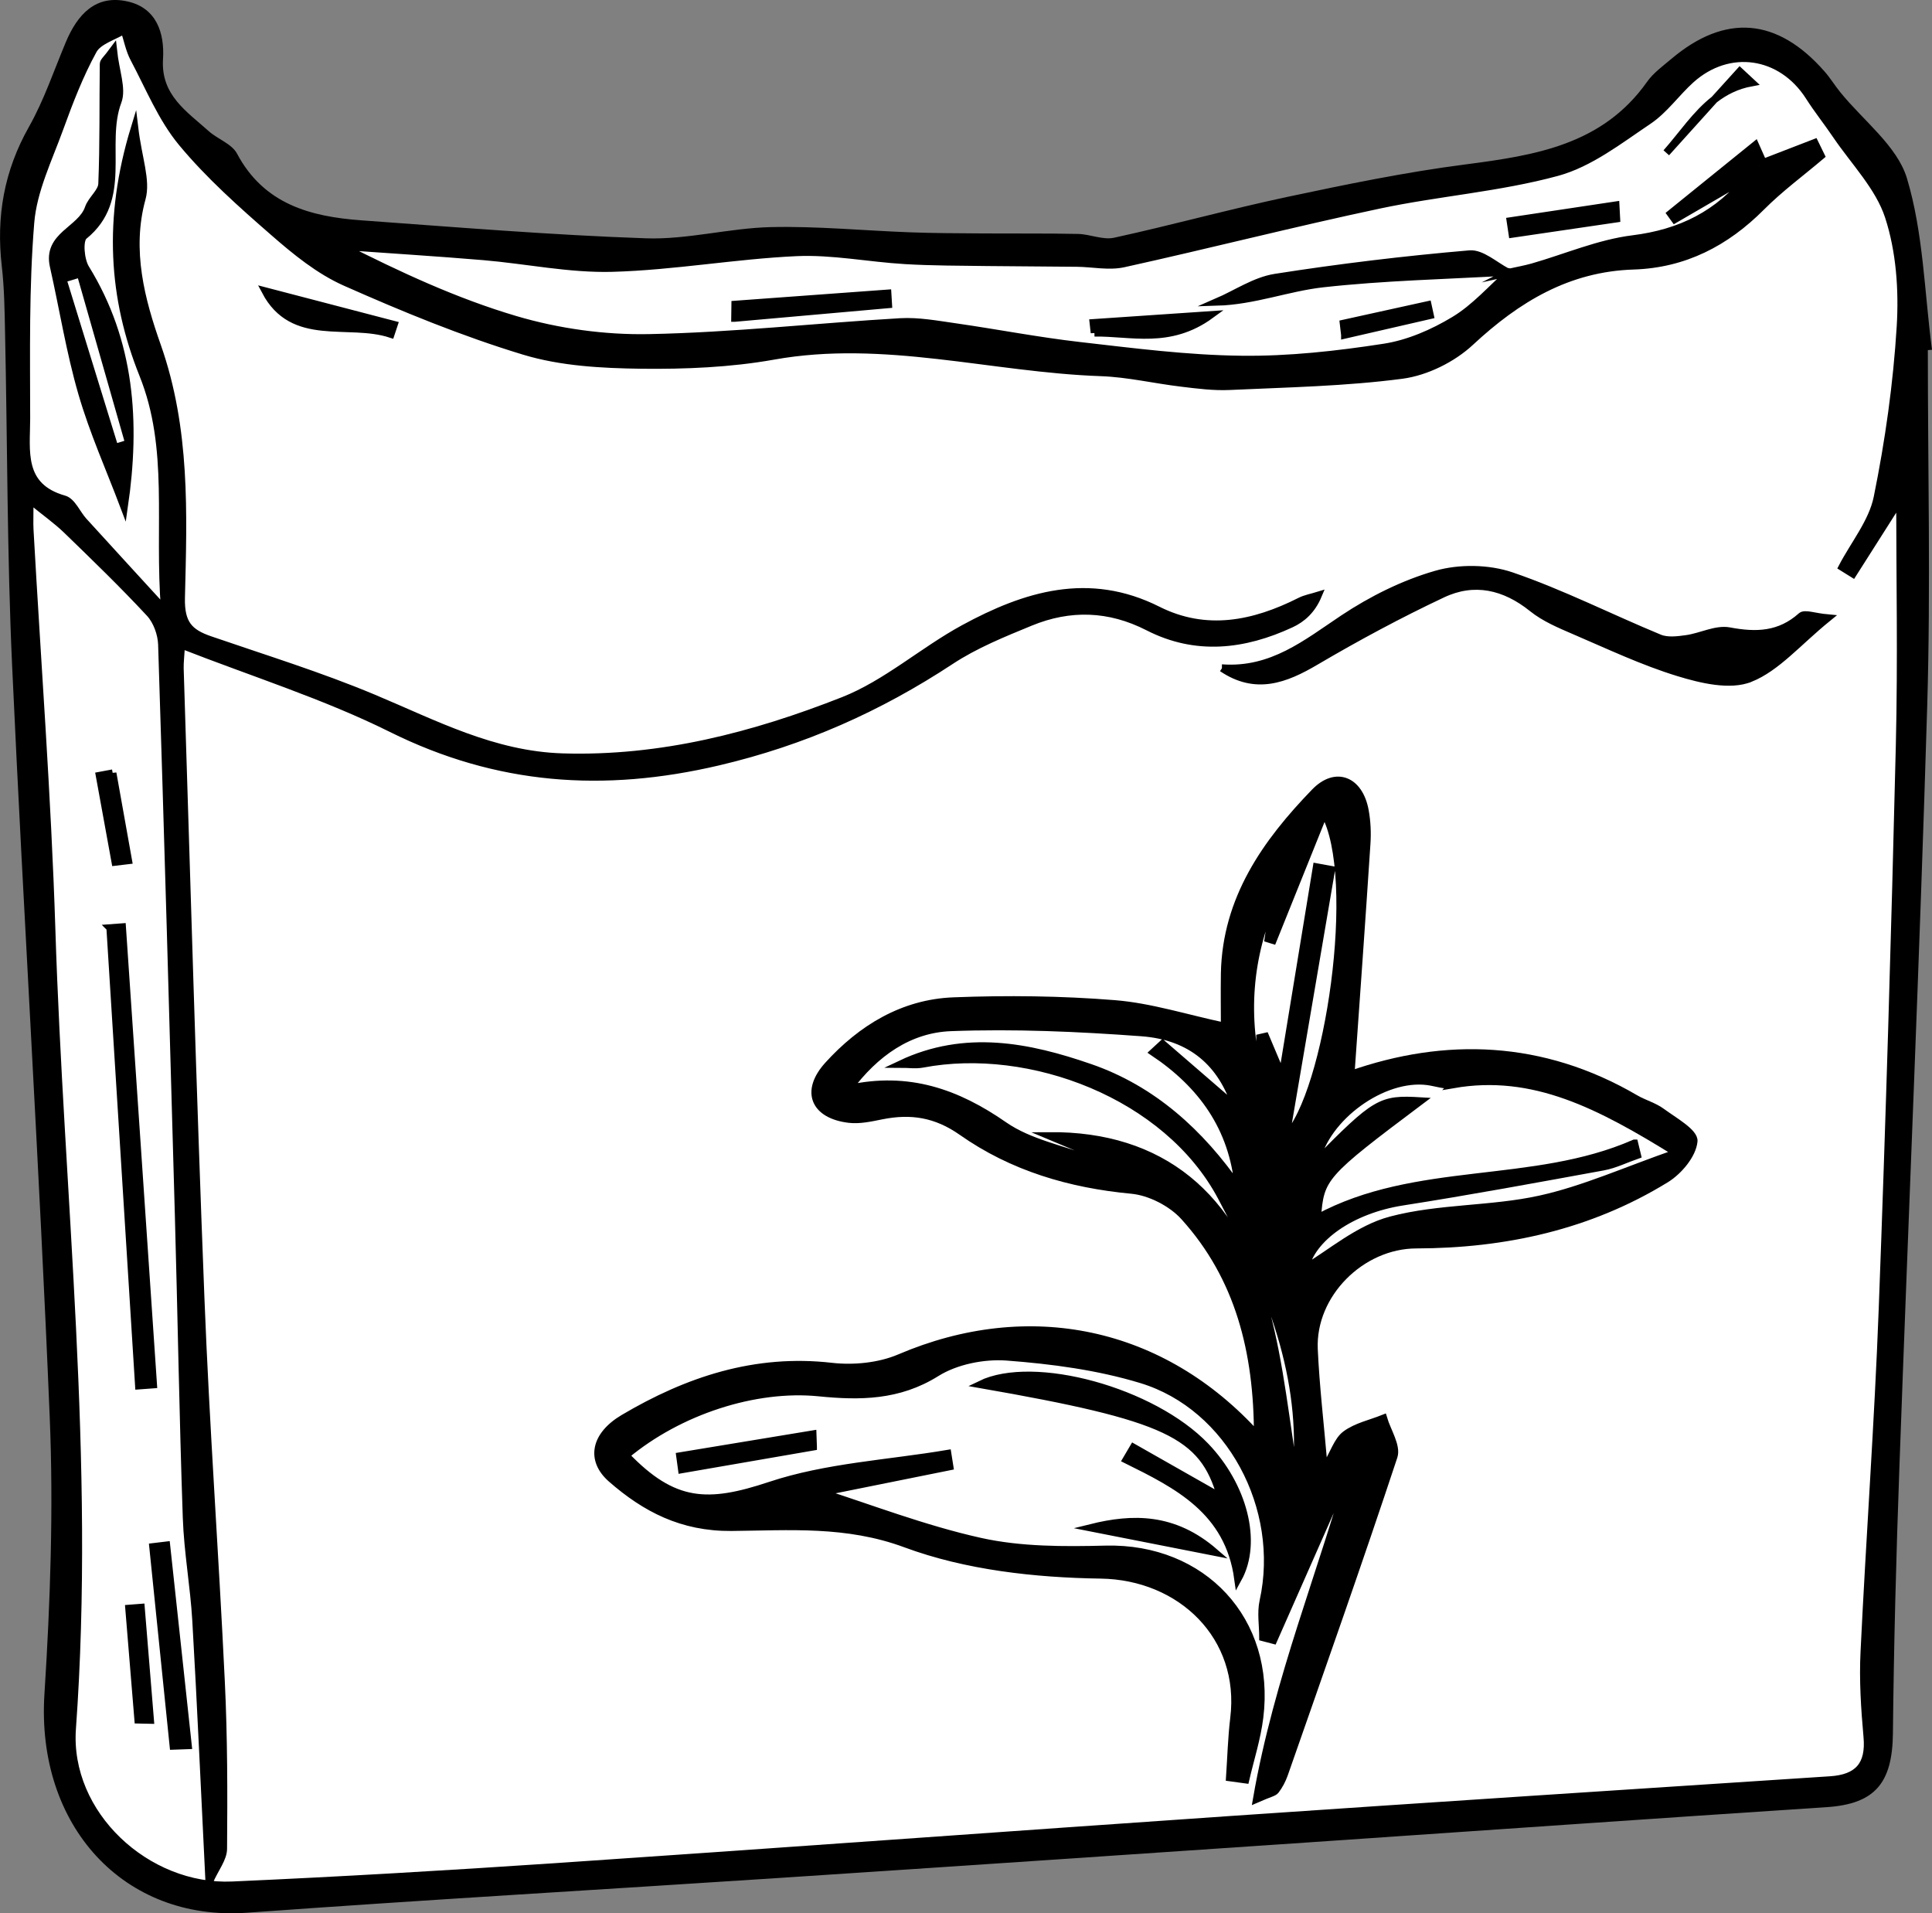
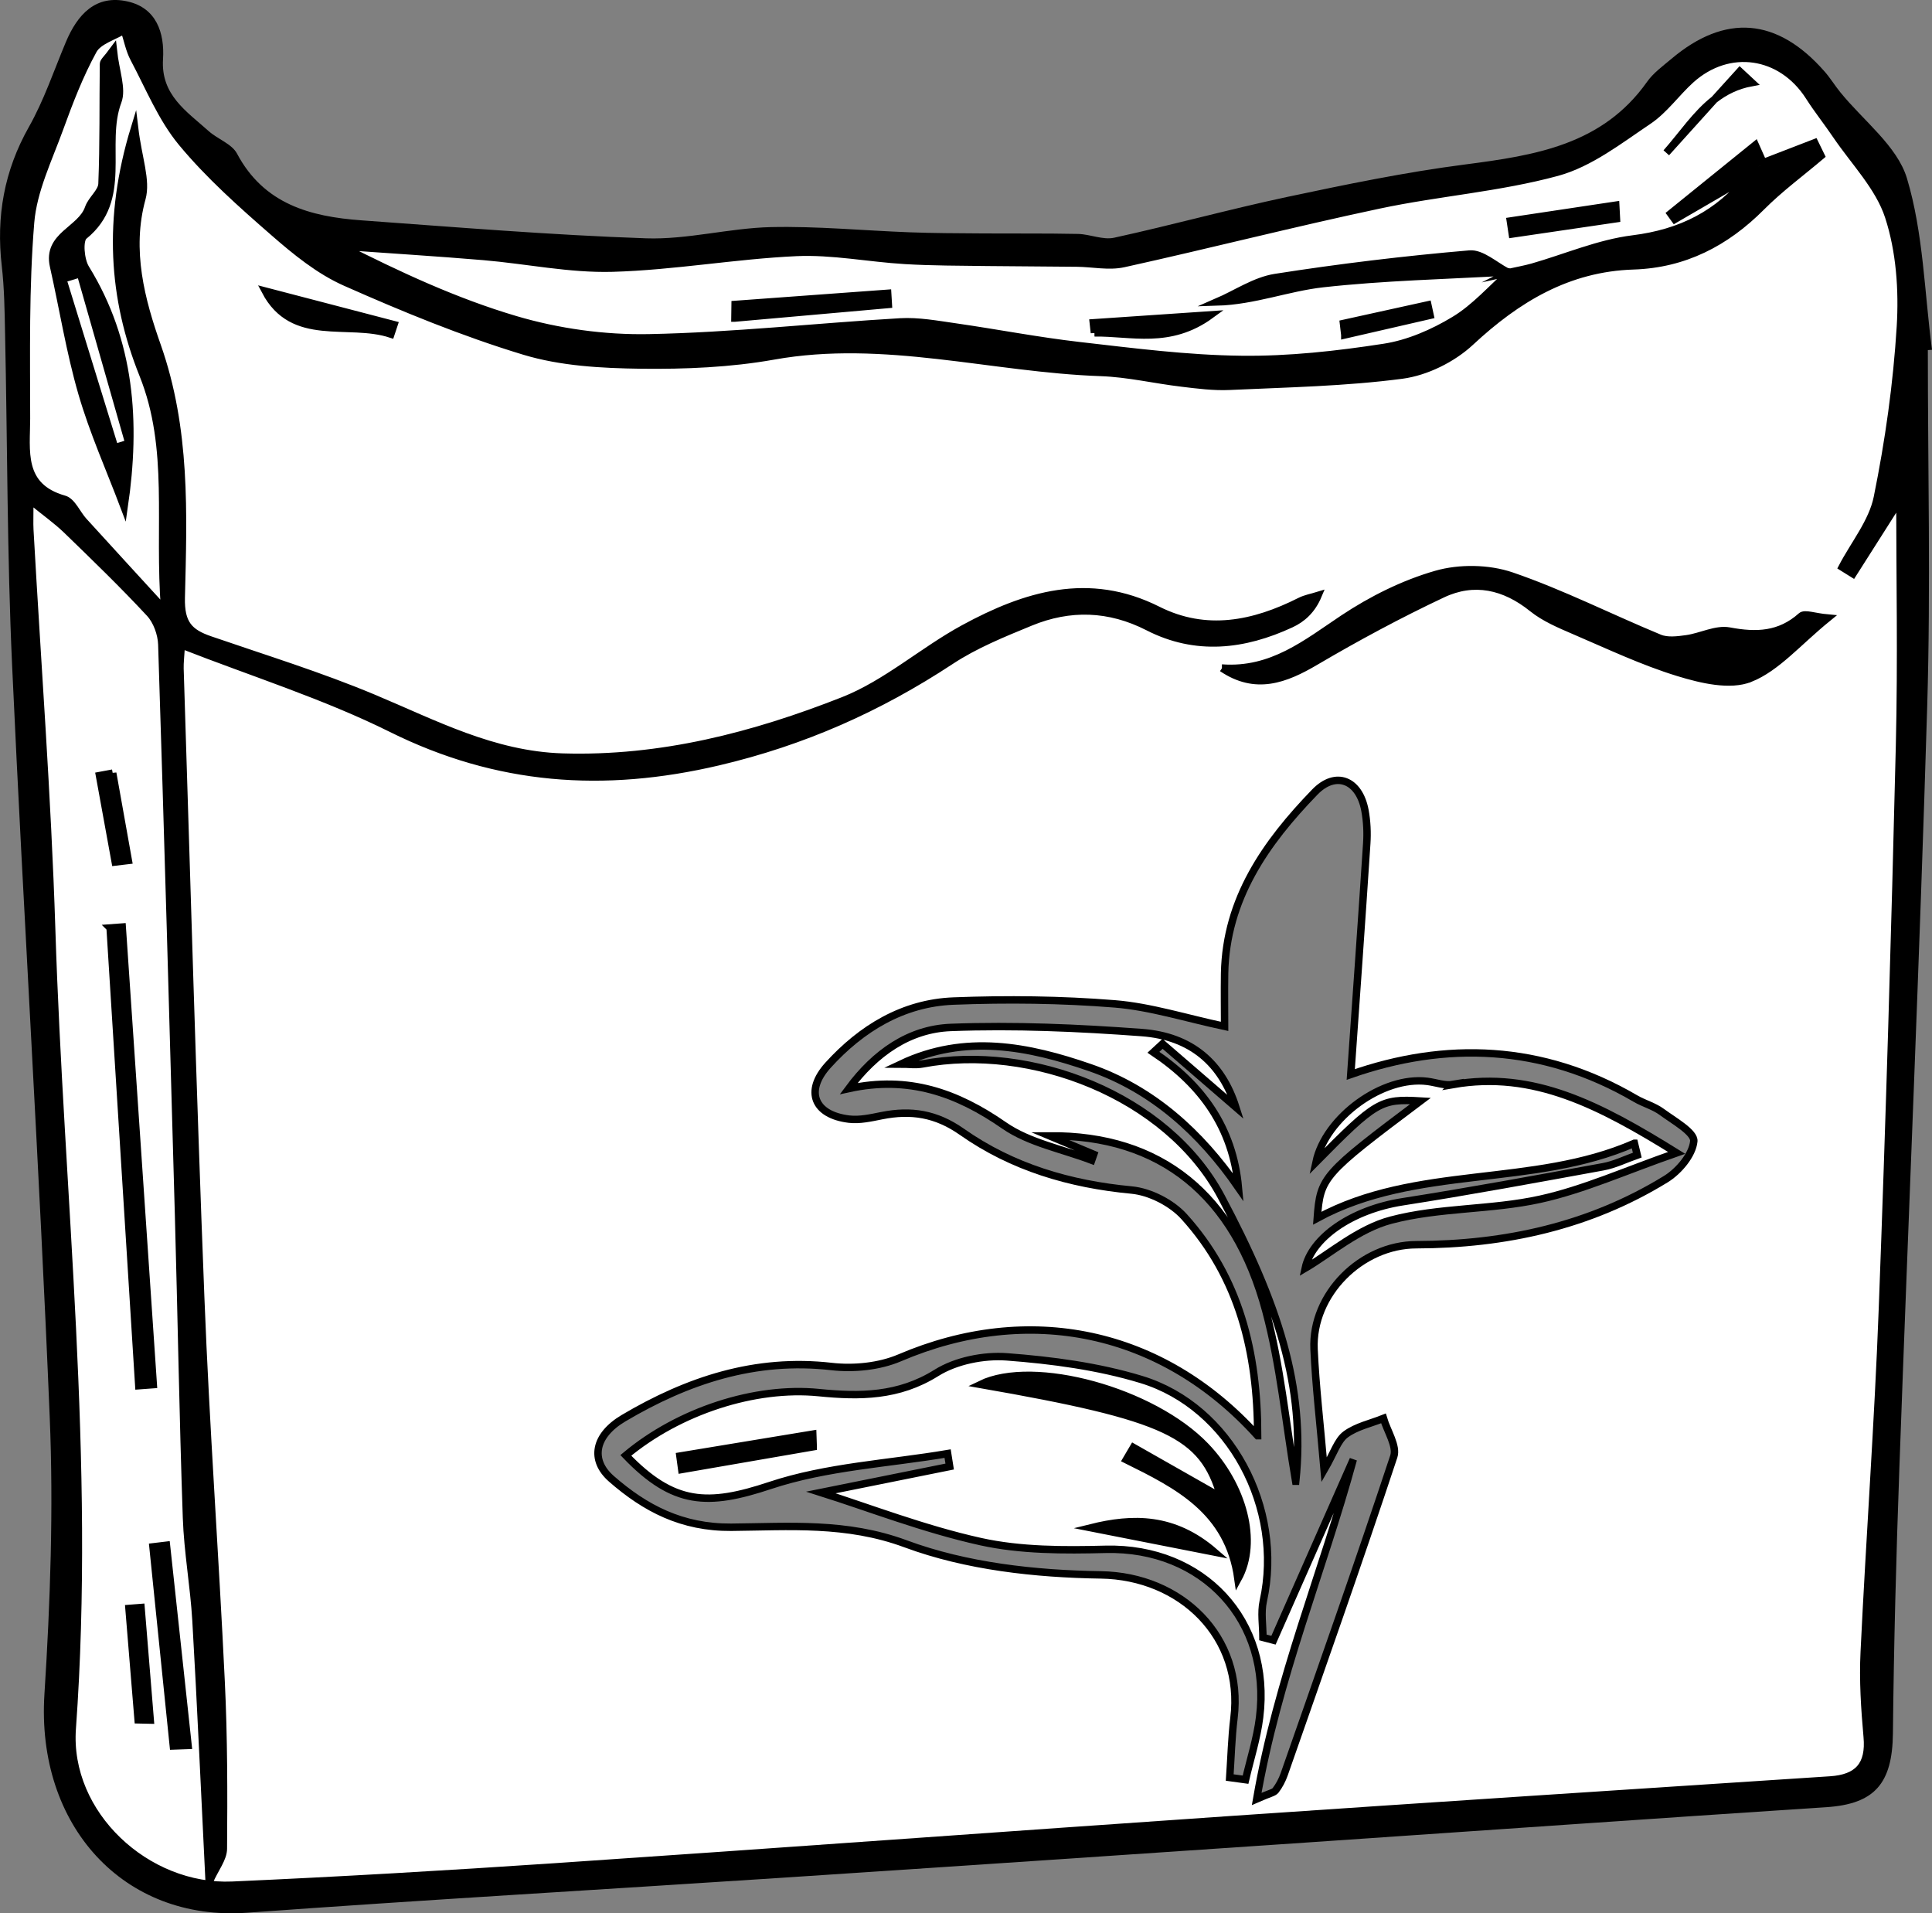
<svg xmlns="http://www.w3.org/2000/svg" id="Calque_2" viewBox="0 0 260.03 257.47">
  <rect x="0" y="0" width="260.03" height="257.47" fill="#808080" stroke="none" />
  <defs>
    <style>
      .cls-1 {
        fill: #fff;
        stroke: #000;
        stroke-miterlimit: 10;
      }
    </style>
  </defs>
  <g id="Calque_2-2" data-name="Calque_2">
    <path class="cls-1" d="M10.84,36.82c-.8.24-1.6.48-2.4.72,2.33,7.57,4.67,15.13,7,22.7.64-.19,1.28-.39,1.91-.58-2.17-7.61-4.34-15.22-6.52-22.83h.01Z" />
-     <path class="cls-1" d="M169.58,139.64c.24-.06.48-.12.73-.17.6,1.42,1.2,2.84,2.27,5.38,1.68-10.22,3.15-19.2,4.62-28.18.66.12,1.32.25,1.99.37-2.04,11.98-4.09,23.96-6.15,36.04,5.76-5.77,10.11-35.02,5.19-43.7-2.3,5.72-4.6,11.43-6.9,17.15-.21-.06-.42-.12-.63-.19.27-1.84.54-3.68.81-5.51-3.53,7.91-4.14,16.08-1.93,24.45v-5.64Z" />
    <path class="cls-1" d="M195.57,145.94c-1.09.19-2.29-.27-3.45-.42-5.99-.77-13.71,4.82-15,10.87,8.07-8.18,8.71-8.55,14.06-8.23-13.16,9.88-13.48,10.25-13.89,15.77,13.32-7.22,29.01-4.09,42.68-10.08h.01c.13.53.25,1.06.38,1.59-1.53.53-3.02,1.28-4.6,1.57-8.98,1.64-17.96,3.3-26.98,4.71-6.97,1.09-12.26,4.92-13.11,8.94,3.35-1.96,7.16-5.32,11.55-6.47,6.48-1.71,13.48-1.36,20.06-2.81,5.91-1.3,11.54-3.86,18.38-6.24-10.33-6.41-19.25-11.09-30.09-9.2Z" />
    <path class="cls-1" d="M124.18,143.17c-.95.18-1.96.02-2.94.02,8.67-4.1,17.21-2.38,25.45.47,8.41,2.9,14.87,8.74,19.99,16.14-.74-8.05-4.91-13.83-11.44-18.2.41-.38.82-.75,1.23-1.13,3.29,2.85,6.59,5.69,9.86,8.52-1.87-5.88-5.96-9.54-12.66-10.04-8.53-.63-17.13-1.01-25.68-.69-5.62.21-10.2,3.43-13.76,8.23,8.04-1.76,14.56.54,20.93,4.97,3.38,2.34,7.81,3.16,11.77,4.67.09-.26.19-.53.28-.79-1.98-.83-3.96-1.66-5.95-2.49,14.9-.11,24.9,7.89,29.1,23.53,1.97,7.32,2.67,14.98,4.02,22.95h.02c1.33-12.66-2.42-23.99-10.03-38.29-7.3-13.7-25.75-20.62-40.19-17.87Z" />
    <path class="cls-1" d="M255.78,43.94c.3-4.91-.07-10.16-1.58-14.79-1.3-4-4.61-7.35-7.06-10.96-1.19-1.76-2.52-3.42-3.66-5.21-3.73-5.82-10.8-6.87-15.92-2.25-1.97,1.78-3.55,4.08-5.72,5.53-3.9,2.62-7.86,5.72-12.26,6.92-7.8,2.12-16,2.71-23.93,4.39-11.51,2.44-22.92,5.36-34.42,7.9-1.99.44-4.19-.05-6.29-.07-4.02-.05-8.05-.05-12.07-.1-3.69-.05-7.39-.04-11.07-.26-4.88-.29-9.77-1.29-14.62-1.07-8.27.38-16.49,1.88-24.75,2.11-5.76.16-11.55-1.08-17.34-1.57-6.4-.54-12.81-.93-19.22-1.39,7.75,3.94,15.44,7.51,23.49,9.89,5.75,1.7,11.99,2.57,17.99,2.45,11.28-.22,22.53-1.48,33.81-2.14,2.45-.14,4.96.33,7.42.68,5.57.8,11.11,1.88,16.71,2.52,7.24.83,14.51,1.77,21.78,1.85,6.41.08,12.88-.64,19.22-1.62,3.27-.5,6.58-1.94,9.44-3.67,2.78-1.67,5-4.24,7.46-6.43,0,0,0,0,0,0l-.08.07-.04-.04s.08-.02.12-.03l.04-.04s-.02.02-.04.03c1.02-.23,2.05-.41,3.05-.69,4.51-1.29,8.94-3.22,13.53-3.79,6.44-.8,11.55-3.35,15.52-8.38-3.29,1.91-6.59,3.83-9.88,5.74-.19-.26-.37-.52-.56-.78,3.72-3.01,7.44-6.02,11.4-9.22.22.49.63,1.43,1.05,2.37h0s6.94-2.68,6.94-2.68c.29.59.58,1.17.86,1.76-2.69,2.28-5.56,4.39-8.04,6.88-4.79,4.81-10.38,7.7-17.21,7.92-8.81.28-15.65,4.41-21.95,10.27-2.41,2.24-5.96,4-9.2,4.43-7.67,1.01-15.45,1.15-23.2,1.51-2.14.1-4.31-.18-6.45-.44-3.63-.43-7.23-1.29-10.86-1.42-14.7-.51-29.17-4.89-44.08-2.22-5.84,1.04-11.89,1.29-17.84,1.22-5.26-.07-10.74-.36-15.72-1.87-8.21-2.49-16.21-5.78-24.06-9.26-3.52-1.56-6.69-4.14-9.63-6.71-4.34-3.78-8.71-7.66-12.37-12.07-2.73-3.29-4.41-7.47-6.45-11.31-.63-1.18-.88-2.56-1.31-3.86-1.44.89-3.49,1.44-4.19,2.73-1.83,3.33-3.21,6.93-4.51,10.51-1.51,4.16-3.57,8.36-3.92,12.66-.72,8.76-.56,17.59-.55,26.4,0,4.28-.95,9.14,5.08,10.84,1.06.3,1.71,1.96,2.6,2.94,3.3,3.63,6.62,7.24,10.93,11.95-.92-11.49,1.09-21.66-2.93-31.67-4.1-10.23-4.87-20.94-1.13-33.17.49,4.09,1.66,7.03.99,9.47-1.93,6.99-.08,13.78,2.06,19.85,3.95,11.21,3.51,22.52,3.23,33.89-.08,3.5,1.08,4.7,3.87,5.66,7.35,2.53,14.81,4.83,21.97,7.83,8.27,3.46,16.13,7.66,25.47,7.95,13.25.41,25.75-2.85,37.81-7.6,5.78-2.28,10.68-6.7,16.21-9.71,8.26-4.49,16.81-7.15,26.1-2.48,6.51,3.27,12.92,1.96,19.15-1.18.75-.38,1.62-.53,2.43-.78-.83,1.98-2.14,3.14-3.66,3.84-6.32,2.93-12.79,3.69-19.21.4-5.24-2.68-10.54-2.83-15.86-.64-3.67,1.51-7.43,3.03-10.72,5.2-9.66,6.36-19.86,10.9-31.28,13.58-15.43,3.62-29.73,2.62-44.01-4.48-8.94-4.44-18.58-7.46-28.26-11.25-.09,1.54-.2,2.36-.18,3.18.9,28.22,1.68,56.44,2.79,84.66.67,17.25,1.93,34.47,2.75,51.72.36,7.47.36,14.95.3,22.43,0,1.33-1.1,2.65-1.91,4.48-.62-12.46-1.11-23.82-1.77-35.17-.27-4.63-1.12-9.23-1.28-13.85-.47-13.6-.69-27.21-1.07-40.81-.71-25.57-1.43-51.13-2.25-76.7-.05-1.43-.67-3.15-1.62-4.18-3.6-3.88-7.41-7.56-11.21-11.24-1.32-1.27-2.84-2.34-4.94-4.05,0,2.11-.05,3.08,0,4.04,1,17.92,2.37,35.82,2.94,53.75,1.13,35.84,5.37,71.59,2.77,107.56-.84,11.55,10.05,21.6,21.54,21.09,14.46-.64,28.91-1.49,43.35-2.46,30.36-2.05,60.72-4.28,91.08-6.36,26.87-1.84,53.75-3.58,80.63-5.34,3.72-.24,5.34-1.98,4.99-5.81-.34-3.79-.59-7.63-.4-11.42.74-15.41,1.87-30.81,2.45-46.23.95-25.24,1.69-50.5,2.3-75.75.28-11.55.05-23.11.05-33.04-1.5,2.35-3.91,6.15-6.32,9.94-.48-.3-.97-.6-1.45-.9,1.63-3.12,4.07-6.07,4.74-9.38,1.54-7.57,2.63-15.3,3.1-23.01ZM98.91,42.8c0-.61.02-1.22.03-1.83,6.84-.5,13.69-1,20.53-1.5.03.5.06,1,.09,1.5-6.88.61-13.77,1.22-20.65,1.83ZM147.3,44.79l-.15-1.35c4.92-.33,9.85-.66,15.81-1.07-5.55,4.05-10.7,2.35-15.66,2.42ZM181,45.07c-.06-.52-.12-1.02-.18-1.54,0,0,0,0,0,0h0s0,0,0,0c3.78-.83,7.57-1.67,11.35-2.5.1.47.21.93.31,1.4-3.83.88-7.65,1.76-11.48,2.64ZM203.05,36.69c-.06-.03-.11-.06-.17-.09-8.29.48-16.61.65-24.86,1.57-4.67.52-9.2,2.32-14.23,2.47,2.61-1.13,5.12-2.86,7.84-3.29,8.68-1.36,17.41-2.41,26.16-3.16,1.61-.14,3.37,1.51,5.09,2.41.1,0,.2-.01.3-.02h0s.01,0,.01,0c0,0,0,0-.01,0,0,0-.11.1-.13.11ZM217.56,29.43c-4.67.69-9.34,1.37-14.02,2.06-.09-.58-.17-1.16-.26-1.75,4.73-.71,9.45-1.42,14.18-2.13.03.61.07,1.21.1,1.82h0ZM224.27,20.56c2.16-2.45,3.97-5.21,6.46-7.16,1.14-1.26,2.28-2.53,3.43-3.79.54.5,1.07,1,1.61,1.5-2.02.37-3.64,1.2-5.04,2.29-2.16,2.39-4.31,4.77-6.46,7.16ZM15.86,13.65c-2.2,5.85,1.55,13.16-4.56,18.1-.69.56-.47,3.23.23,4.36,6.09,9.88,6.85,20.66,5.18,32.1-1.92-5.08-4.16-10.07-5.67-15.27-1.63-5.6-2.54-11.41-3.83-17.12-.94-4.15,3.7-4.86,4.71-7.82.4-1.16,1.76-2.15,1.81-3.25.22-5.38.13-10.76.2-16.15,0-.34.46-.67,1.32-1.84h0c.31,2.89,1.25,5.19.61,6.89ZM52.61,44.96c-5.78-1.9-13.17,1.29-16.9-5.79,5.77,1.5,11.54,3.01,17.32,4.52-.14.42-.28.85-.42,1.27ZM15.17,104.04l2.1,11.75c-.59.07-1.17.14-1.76.21h0c-.71-3.87-1.42-7.75-2.12-11.63.59-.11,1.19-.22,1.78-.33ZM14.82,124.87c.54-.04,1.08-.08,1.63-.12l4.18,61.58c-.65.05-1.3.09-1.95.14-1.29-20.53-2.57-41.06-3.86-61.6ZM18.59,231.43h0c-.41-5-.82-9.99-1.23-14.98.54-.04,1.08-.09,1.62-.13.41,5.05.83,10.1,1.24,15.15-.54-.01-1.09-.03-1.63-.04ZM23.33,234.95c-.91-8.93-1.83-17.86-2.74-26.79.6-.07,1.21-.15,1.81-.22l2.91,26.94c-.66.02-1.32.04-1.98.07ZM224.21,158.67c-10.27,6.31-21.63,8.8-33.59,8.83-7.43.02-14.08,6.68-13.76,14.05.22,4.95.81,9.89,1.36,16.25,1.33-2.29,1.8-3.96,2.89-4.77,1.44-1.07,3.37-1.47,5.09-2.16.51,1.72,1.85,3.73,1.39,5.13-4.74,14.31-9.77,28.53-14.75,42.77-.27.76-.66,1.51-1.15,2.15-.25.33-.82.4-2.55,1.16,2.83-16.27,8.88-30.59,13-45.68-3.58,8.11-7.16,16.21-10.74,24.32-.47-.12-.95-.24-1.42-.37,0-1.64-.3-3.34.05-4.91,2.75-12.47-4.44-26.16-16.41-29.8-5.82-1.77-12.01-2.59-18.1-3.05-3.13-.23-6.87.52-9.49,2.16-5.09,3.19-10.33,3.2-15.83,2.65-8.56-.85-18.8,2.46-25.97,8.45,6.44,6.71,11.05,6.83,19.41,4.05,7.6-2.53,15.91-2.94,23.9-4.29.09.58.19,1.16.28,1.74-6.21,1.25-12.42,2.5-17.33,3.49,6.4,2.02,13.81,4.91,21.48,6.61,5.43,1.2,11.23,1.18,16.85,1.04,13.08-.31,22.34,9.55,20.71,22.63-.35,2.83-1.24,5.58-1.89,8.37-.71-.1-1.42-.19-2.13-.29.18-2.66.25-5.34.57-7.99,1.34-10.95-7.09-19.12-17.93-19.28-8.82-.13-18.08-1.15-26.26-4.18-7.96-2.95-15.68-2.3-23.47-2.23-6.63.05-11.58-2.54-16.14-6.53-2.87-2.52-2.28-5.82,1.65-8.15,8.59-5.08,17.72-8.13,28-6.95,2.98.34,6.41,0,9.14-1.16,17.34-7.42,35.34-3.78,48.19,10.47h.01c0-11.28-2.5-21.3-9.89-29.47-1.68-1.86-4.6-3.36-7.09-3.59-8.31-.78-16.05-3.07-22.82-7.83-3.48-2.45-6.86-2.96-10.78-2.18-1.45.29-2.98.64-4.41.47-4.68-.56-6.02-3.74-2.83-7.26,4.48-4.94,10.09-8.37,16.89-8.63,7.22-.28,14.49-.2,21.69.38,4.83.39,9.57,1.92,14.79,3.03,0-1.96-.04-4.55,0-7.14.2-10.02,5.55-17.58,12.13-24.38,2.84-2.94,6-1.63,6.76,2.46.27,1.46.34,2.99.24,4.47-.69,10.56-1.45,21.12-2.15,31.06,12.69-4.44,25.74-4.11,38.31,3.24,1.14.67,2.5,1.02,3.55,1.8,1.63,1.2,4.42,2.75,4.31,3.94-.17,1.83-2.02,4.03-3.76,5.1ZM151.58,196.43c.32-.55.64-1.1.97-1.65h0c3.99,2.26,7.99,4.53,11.78,6.69-2.4-8.48-7.22-10.78-32.37-15.17,7.19-3.5,23.2.9,30.31,8.33,5.03,5.25,7.12,12.82,4.35,17.84-1.26-9.2-8.15-12.63-15.04-16.04ZM163.46,208.86c-6.23-1.23-11.42-2.25-16.62-3.27,5.61-1.39,11.13-1.48,16.62,3.27ZM109.45,194.69c-5.9,1.02-11.79,2.04-17.69,3.06-.08-.6-.17-1.21-.25-1.81,5.96-.98,11.92-1.97,17.88-2.95.02.57.04,1.13.06,1.7ZM235.55,91.29c-2.7,1.08-6.56.16-9.63-.78-4.81-1.47-9.41-3.66-14.06-5.65-1.95-.84-3.99-1.7-5.62-3.01-3.74-3.01-7.85-3.92-12.1-1.91-5.82,2.74-11.5,5.8-17.05,9.06-4.13,2.44-8.1,3.95-12.61.9,0,0-.01,0-.02,0h0s.01,0,.02,0c6.71.48,11.32-3.33,16.31-6.66,3.82-2.54,8.12-4.69,12.51-5.95,3.13-.9,7.05-.84,10.13.21,6.8,2.33,13.26,5.62,19.92,8.37,1.06.44,2.46.26,3.66.09,1.93-.27,3.95-1.37,5.73-1.04,3.65.69,6.8.58,9.7-2.01.47-.42,1.76.1,3.54.26-4.02,3.27-6.83,6.67-10.43,8.12Z" />
    <path d="M256.66,24c-1.32-4.37-5.89-7.77-8.99-11.61-.73-.9-1.34-1.91-2.11-2.78-6.36-7.25-13.37-7.81-20.63-1.67-1.14.96-2.41,1.88-3.25,3.07-6.01,8.5-15.08,9.9-24.47,11.12-8.06,1.04-16.05,2.69-24.01,4.38-7.79,1.66-15.47,3.78-23.25,5.48-1.51.33-3.22-.47-4.85-.51-4.36-.09-8.72-.04-13.08-.07-3.19-.02-6.39-.03-9.58-.15-6.22-.23-12.46-.84-18.67-.7-5.62.13-11.24,1.7-16.82,1.51-12.78-.44-25.55-1.5-38.31-2.42-6.87-.5-13.12-2.17-16.74-8.98-.7-1.32-2.62-1.95-3.84-3.05-2.93-2.63-6.42-4.83-6.12-9.64.23-3.57-.9-6.91-4.75-7.78-4.31-.98-6.77,1.75-8.33,5.47-1.61,3.83-2.94,7.82-4.97,11.41C.55,22.99-.53,29.15.24,35.81c.34,2.96.38,5.96.44,8.95.32,14.93.27,29.88.95,44.79,1.54,33.71,3.67,67.39,5.06,101.1.52,12.42.08,24.92-.71,37.33-1.13,17.71,10.68,30.61,27.28,29.41,23.72-1.72,47.47-3.09,71.2-4.65,23.73-1.56,47.46-3.17,71.19-4.78,23.39-1.59,46.78-3.24,70.17-4.77,6.48-.43,8.88-3.18,8.95-9.93.12-11.92.44-23.84.87-35.76,1.23-34.2,2.73-68.41,3.75-102.62.47-15.91.08-31.85.08-47.77h0v-.02s0,.01,0,.02c.19-.01.37-.03.56-.04-1.02-7.72-1.16-15.71-3.37-23.07ZM249.39,77.23c2.41-3.79,4.82-7.59,6.32-9.94,0,9.93.23,21.49-.05,33.04-.61,25.25-1.35,50.51-2.3,75.75-.58,15.42-1.71,30.82-2.45,46.23-.19,3.79.06,7.63.4,11.42.35,3.83-1.27,5.57-4.99,5.81-26.88,1.76-53.76,3.5-80.63,5.34-30.36,2.08-60.72,4.31-91.08,6.36-14.44.97-28.89,1.82-43.35,2.46-11.49.51-22.38-9.54-21.54-21.09,2.6-35.97-1.64-71.72-2.77-107.56-.57-17.93-1.94-35.83-2.94-53.75-.05-.96,0-1.93,0-4.04,2.1,1.71,3.62,2.78,4.94,4.05,3.8,3.68,7.61,7.36,11.21,11.24.95,1.03,1.57,2.75,1.62,4.18.82,25.57,1.54,51.13,2.25,76.7.38,13.6.6,27.21,1.07,40.81.16,4.62,1.01,9.22,1.28,13.85.66,11.35,1.15,22.71,1.77,35.17.81-1.83,1.91-3.15,1.91-4.48.06-7.48.06-14.96-.3-22.43-.82-17.25-2.08-34.47-2.75-51.72-1.11-28.22-1.89-56.44-2.79-84.66-.02-.82.09-1.64.18-3.18,9.68,3.79,19.32,6.81,28.26,11.25,14.28,7.1,28.58,8.1,44.01,4.48,11.42-2.68,21.62-7.22,31.28-13.58,3.29-2.17,7.05-3.69,10.72-5.2,5.32-2.19,10.62-2.04,15.86.64,6.42,3.29,12.89,2.53,19.21-.4,1.52-.7,2.83-1.86,3.66-3.84-.81.25-1.68.4-2.43.78-6.23,3.14-12.64,4.45-19.15,1.18-9.29-4.67-17.84-2.01-26.1,2.48-5.53,3.01-10.43,7.43-16.21,9.71-12.06,4.75-24.56,8.01-37.81,7.6-9.34-.29-17.2-4.49-25.47-7.95-7.16-3-14.62-5.3-21.97-7.83-2.79-.96-3.95-2.16-3.87-5.66.28-11.37.72-22.68-3.23-33.89-2.14-6.07-3.99-12.86-2.06-19.85.67-2.44-.5-5.38-.99-9.47-3.74,12.23-2.97,22.94,1.13,33.17,4.02,10.01,2.01,20.18,2.93,31.67-4.31-4.71-7.63-8.32-10.93-11.95-.89-.98-1.54-2.64-2.6-2.94-6.03-1.7-5.08-6.56-5.08-10.84,0-8.81-.17-17.64.55-26.4.35-4.3,2.41-8.5,3.92-12.66,1.3-3.58,2.68-7.18,4.51-10.51.7-1.29,2.75-1.84,4.19-2.73.43,1.3.68,2.68,1.31,3.86,2.04,3.84,3.72,8.02,6.45,11.31,3.66,4.41,8.03,8.29,12.37,12.07,2.94,2.57,6.11,5.15,9.63,6.71,7.85,3.48,15.85,6.77,24.06,9.26,4.98,1.51,10.46,1.8,15.72,1.87,5.95.07,12-.18,17.84-1.22,14.91-2.67,29.38,1.71,44.08,2.22,3.63.13,7.23.99,10.86,1.42,2.14.26,4.31.54,6.45.44,7.75-.36,15.53-.5,23.2-1.51,3.24-.43,6.79-2.19,9.2-4.43,6.3-5.86,13.14-9.99,21.95-10.27,6.83-.22,12.42-3.11,17.21-7.92,2.48-2.49,5.35-4.6,8.04-6.88-.28-.59-.57-1.17-.86-1.76l-6.94,2.68h0s0,0,0,.01l-2.01,1.89h0c-3.97,5.02-9.08,7.57-15.52,8.37-4.59.57-9.02,2.5-13.53,3.79-1,.29-2.03.47-3.05.69-2.46,2.18-4.69,4.75-7.46,6.43-2.86,1.73-6.17,3.17-9.44,3.67-6.34.98-12.81,1.7-19.22,1.62-7.27-.08-14.54-1.02-21.78-1.85-5.6-.64-11.14-1.72-16.71-2.52-2.46-.35-4.97-.82-7.42-.68-11.28.66-22.53,1.92-33.81,2.14-6,.12-12.24-.75-17.99-2.45-8.05-2.38-15.74-5.95-23.49-9.89,6.41.46,12.82.85,19.22,1.39,5.79.49,11.58,1.73,17.34,1.57,8.26-.23,16.48-1.73,24.75-2.11,4.85-.22,9.74.78,14.62,1.07,3.68.22,7.38.21,11.07.26,4.02.05,8.05.05,12.07.1,2.1.02,4.3.51,6.29.07,11.5-2.54,22.91-5.46,34.42-7.9,7.93-1.68,16.13-2.27,23.93-4.39,4.4-1.2,8.36-4.3,12.26-6.92,2.17-1.45,3.75-3.75,5.72-5.53,5.12-4.62,12.19-3.57,15.92,2.25,1.14,1.79,2.47,3.45,3.66,5.21,2.45,3.61,5.76,6.96,7.06,10.96,1.51,4.63,1.88,9.88,1.58,14.79-.47,7.71-1.56,15.44-3.1,23.01-.67,3.31-3.11,6.26-4.74,9.38.48.3.97.6,1.45.9Z" />
    <path d="M203.11,36.72l.08-.07s-.08.02-.12.03l.04.04Z" />
    <path d="M203.18,36.66s0,0,0,0c.01-.01.02-.02.04-.03l-.04.04Z" />
    <path d="M259.47,47.11h0s0-.01,0-.02v.02Z" />
    <path d="M224.85,28.75c.19.26.37.52.56.78,3.29-1.91,6.59-3.83,9.88-5.74l2.01-1.89c-.42-.95-.83-1.88-1.05-2.37-3.96,3.2-7.68,6.21-11.4,9.22Z" />
    <path d="M235.29,23.8l2.01-1.89s0,0,0,0l-2.01,1.89h0Z" />
-     <path d="M223.66,149.63c-1.05-.78-2.41-1.13-3.55-1.8-12.57-7.35-25.62-7.68-38.31-3.24.7-9.94,1.46-20.5,2.15-31.06.1-1.48.03-3.01-.24-4.47-.76-4.09-3.92-5.4-6.76-2.46-6.58,6.8-11.93,14.36-12.13,24.38-.04,2.59,0,5.18,0,7.14-5.22-1.11-9.96-2.64-14.79-3.03-7.2-.58-14.47-.66-21.69-.38-6.8.26-12.41,3.69-16.89,8.63-3.19,3.52-1.85,6.7,2.83,7.26,1.43.17,2.96-.18,4.41-.47,3.92-.78,7.3-.27,10.78,2.18,6.77,4.76,14.51,7.05,22.82,7.83,2.49.23,5.41,1.73,7.09,3.59,7.39,8.17,9.89,18.19,9.89,29.48h-.01c-12.85-14.26-30.85-17.9-48.19-10.48-2.73,1.16-6.16,1.5-9.14,1.16-10.28-1.18-19.41,1.87-28,6.95-3.93,2.33-4.52,5.63-1.65,8.15,4.56,3.99,9.51,6.58,16.14,6.53,7.79-.07,15.51-.72,23.47,2.23,8.18,3.03,17.44,4.05,26.26,4.18,10.84.16,19.27,8.33,17.93,19.28-.32,2.65-.39,5.33-.57,7.99.71.1,1.42.19,2.13.29.65-2.79,1.54-5.54,1.89-8.37,1.63-13.08-7.63-22.94-20.71-22.63-5.62.14-11.42.16-16.85-1.04-7.67-1.7-15.08-4.59-21.48-6.61,4.91-.99,11.12-2.24,17.33-3.49-.09-.58-.19-1.16-.28-1.74-7.99,1.35-16.3,1.76-23.9,4.29-8.36,2.78-12.97,2.66-19.41-4.05,7.17-5.99,17.41-9.3,25.97-8.45,5.5.55,10.74.54,15.83-2.65,2.62-1.64,6.36-2.39,9.49-2.16,6.09.46,12.28,1.28,18.1,3.05,11.97,3.64,19.16,17.33,16.41,29.8-.35,1.57-.05,3.27-.05,4.91.47.13.95.25,1.42.37,3.58-8.11,7.16-16.21,10.74-24.32-4.12,15.09-10.17,29.41-13,45.68,1.73-.76,2.3-.83,2.55-1.16.49-.64.88-1.39,1.15-2.15,4.98-14.24,10.01-28.46,14.75-42.77.46-1.4-.88-3.41-1.39-5.13-1.72.69-3.65,1.09-5.09,2.16-1.09.81-1.56,2.48-2.89,4.77-.55-6.36-1.14-11.3-1.36-16.25-.32-7.37,6.33-14.03,13.76-14.05,11.96-.03,23.32-2.52,33.59-8.83,1.74-1.07,3.59-3.27,3.76-5.1.11-1.19-2.68-2.74-4.31-3.94ZM171.51,120.83c-.27,1.83-.54,3.67-.81,5.51.21.07.42.13.63.19,2.3-5.72,4.6-11.43,6.9-17.15,4.92,8.68.57,37.93-5.19,43.7,2.06-12.08,4.11-24.06,6.15-36.04-.67-.12-1.33-.25-1.99-.37-1.47,8.98-2.94,17.96-4.62,28.18,0,0,0,.01,0,.02h-.01s0-.01,0-.02c-1.08-2.54-1.67-3.97-2.27-5.38-.25.05-.49.11-.73.17v5.64c-2.21-8.37-1.6-16.54,1.93-24.45ZM174.4,199.33h-.02c-1.35-7.97-2.05-15.63-4.02-22.95-4.2-15.64-14.2-23.64-29.1-23.53,1.99.83,3.97,1.66,5.95,2.49-.09.26-.19.53-.28.79-3.96-1.51-8.39-2.33-11.77-4.67-6.37-4.43-12.89-6.73-20.93-4.97,3.56-4.8,8.14-8.02,13.76-8.23,8.55-.32,17.15.06,25.68.69,6.7.5,10.79,4.16,12.66,10.04-3.27-2.83-6.57-5.67-9.86-8.52-.41.38-.82.75-1.23,1.13,6.53,4.37,10.7,10.15,11.44,18.2-5.12-7.4-11.58-13.24-19.99-16.14-8.24-2.85-16.78-4.57-25.45-.47.98,0,1.99.16,2.94-.02,14.44-2.75,32.89,4.17,40.19,17.87,7.61,14.3,11.36,25.63,10.03,38.29ZM207.28,161.38c-6.58,1.45-13.58,1.1-20.06,2.81-4.39,1.15-8.2,4.51-11.55,6.47.85-4.02,6.14-7.85,13.11-8.94,9.02-1.41,18-3.07,26.98-4.71,1.58-.29,3.07-1.04,4.6-1.57-.13-.53-.25-1.06-.38-1.59h-.01c-13.67,5.99-29.36,2.86-42.68,10.08.41-5.52.73-5.89,13.89-15.77-5.35-.32-5.99.05-14.06,8.23,1.29-6.05,9.01-11.64,15-10.87,1.16.15,2.36.61,3.45.42,10.84-1.89,19.76,2.79,30.09,9.2-6.84,2.38-12.47,4.94-18.38,6.24Z" />
    <path d="M172.59,144.87s0-.01,0-.02c0,0,0,.01,0,.02h.01Z" />
    <path d="M242.44,82.91c-2.9,2.59-6.05,2.7-9.7,2.01-1.78-.33-3.8.77-5.73,1.04-1.2.17-2.6.35-3.66-.09-6.66-2.75-13.12-6.04-19.92-8.37-3.08-1.05-7-1.11-10.13-.21-4.39,1.26-8.69,3.41-12.51,5.95-5,3.33-9.6,7.14-16.31,6.66,4.51,3.04,8.48,1.54,12.61-.9,5.55-3.26,11.23-6.32,17.05-9.06,4.25-2.01,8.36-1.1,12.1,1.91,1.63,1.31,3.67,2.17,5.62,3.01,4.65,1.99,9.25,4.18,14.06,5.65,3.07.94,6.93,1.86,9.63.78,3.6-1.45,6.41-4.85,10.43-8.12-1.78-.16-3.07-.68-3.54-.26Z" />
    <path d="M164.46,89.9s.01,0,.02,0c0,0-.01,0-.02-.01h0Z" />
    <path d="M15.25,6.76c-.86,1.17-1.32,1.5-1.32,1.84-.07,5.39.02,10.77-.2,16.15-.05,1.1-1.41,2.09-1.81,3.25-1.01,2.96-5.65,3.67-4.71,7.82,1.29,5.71,2.2,11.52,3.83,17.12,1.51,5.2,3.75,10.19,5.67,15.27,1.67-11.44.91-22.22-5.18-32.1-.7-1.13-.92-3.8-.23-4.36,6.11-4.94,2.36-12.25,4.56-18.1.64-1.7-.3-4-.61-6.88h0ZM17.35,59.66c-.63.19-1.27.39-1.91.58-2.33-7.57-4.67-15.13-7-22.7.8-.24,1.6-.48,2.4-.72h-.01c2.18,7.62,4.35,15.23,6.52,22.84Z" />
    <path d="M162.27,194.63c-7.11-7.43-23.12-11.83-30.31-8.33,25.15,4.39,29.97,6.69,32.37,15.17-3.79-2.16-7.79-4.43-11.78-6.7h0c-.33.56-.65,1.11-.97,1.66,6.89,3.41,13.78,6.84,15.04,16.04,2.77-5.02.68-12.59-4.35-17.84Z" />
    <path d="M20.63,186.33l-4.18-61.58c-.55.04-1.09.08-1.63.12,1.29,20.54,2.57,41.07,3.86,61.6.65-.05,1.3-.09,1.95-.14Z" />
    <path d="M171.63,37.35c-2.72.43-5.23,2.16-7.84,3.29,5.03-.15,9.56-1.95,14.23-2.47,8.25-.92,16.57-1.1,24.86-1.57-1.72-.9-3.48-2.54-5.09-2.41-8.75.75-17.48,1.8-26.16,3.16Z" />
    <path d="M203.05,36.69s.13-.11.13-.11c-.1,0-.2.01-.3.02.06.03.11.07.17.09Z" />
    <polygon points="203.18 36.58 203.18 36.58 203.19 36.58 203.18 36.58" />
    <path d="M20.59,208.16c.91,8.93,1.83,17.86,2.74,26.79.66-.03,1.32-.05,1.98-.07l-2.91-26.94c-.6.07-1.21.15-1.81.22Z" />
    <path d="M91.76,197.75c5.9-1.02,11.79-2.04,17.69-3.06-.02-.57-.04-1.13-.06-1.7-5.96.98-11.92,1.97-17.88,2.95.08.6.17,1.21.25,1.81Z" />
    <path d="M52.61,44.96c.14-.42.28-.85.42-1.27-5.78-1.51-11.55-3.02-17.32-4.52,3.73,7.08,11.12,3.89,16.9,5.79Z" />
    <path d="M98.94,40.97c-.01.61-.03,1.22-.03,1.83,6.88-.61,13.77-1.22,20.65-1.83-.03-.5-.06-1-.09-1.5-6.84.5-13.69,1-20.53,1.5Z" />
    <path d="M146.84,205.59c5.2,1.02,10.39,2.04,16.62,3.27-5.49-4.75-11.01-4.66-16.62-3.27Z" />
    <path d="M234.16,9.61c-1.14,1.26-2.28,2.53-3.43,3.79,1.4-1.09,3.02-1.93,5.04-2.29-.54-.5-1.07-1-1.61-1.5Z" />
    <path d="M224.27,20.56c2.15-2.39,4.31-4.77,6.46-7.16-2.49,1.94-4.31,4.7-6.46,7.16Z" />
    <path d="M147.3,44.79c4.96-.07,10.11,1.63,15.66-2.42-5.96.41-10.89.74-15.81,1.07l.15,1.35Z" />
    <path d="M17.36,216.45c.41,4.99.82,9.98,1.23,14.97h0c.54.02,1.09.04,1.63.05-.41-5.05-.83-10.1-1.24-15.15-.54.04-1.08.09-1.62.13Z" />
    <path d="M203.28,29.74c.09.59.17,1.17.26,1.75,4.68-.69,9.35-1.37,14.02-2.06h0c-.03-.61-.07-1.21-.1-1.82-4.73.71-9.45,1.42-14.18,2.13Z" />
    <path d="M15.51,116c.59-.07,1.17-.14,1.76-.21l-2.1-11.75c-.59.11-1.19.22-1.78.33.7,3.88,1.41,7.76,2.12,11.64h0Z" />
    <polygon points="180.82 43.53 180.82 43.53 180.82 43.52 180.82 43.53" />
    <path d="M180.82,43.53c.06.52.12,1.02.18,1.54,3.83-.88,7.65-1.76,11.48-2.64-.1-.47-.21-.93-.31-1.4-3.78.83-7.57,1.67-11.35,2.5Z" />
  </g>
</svg>